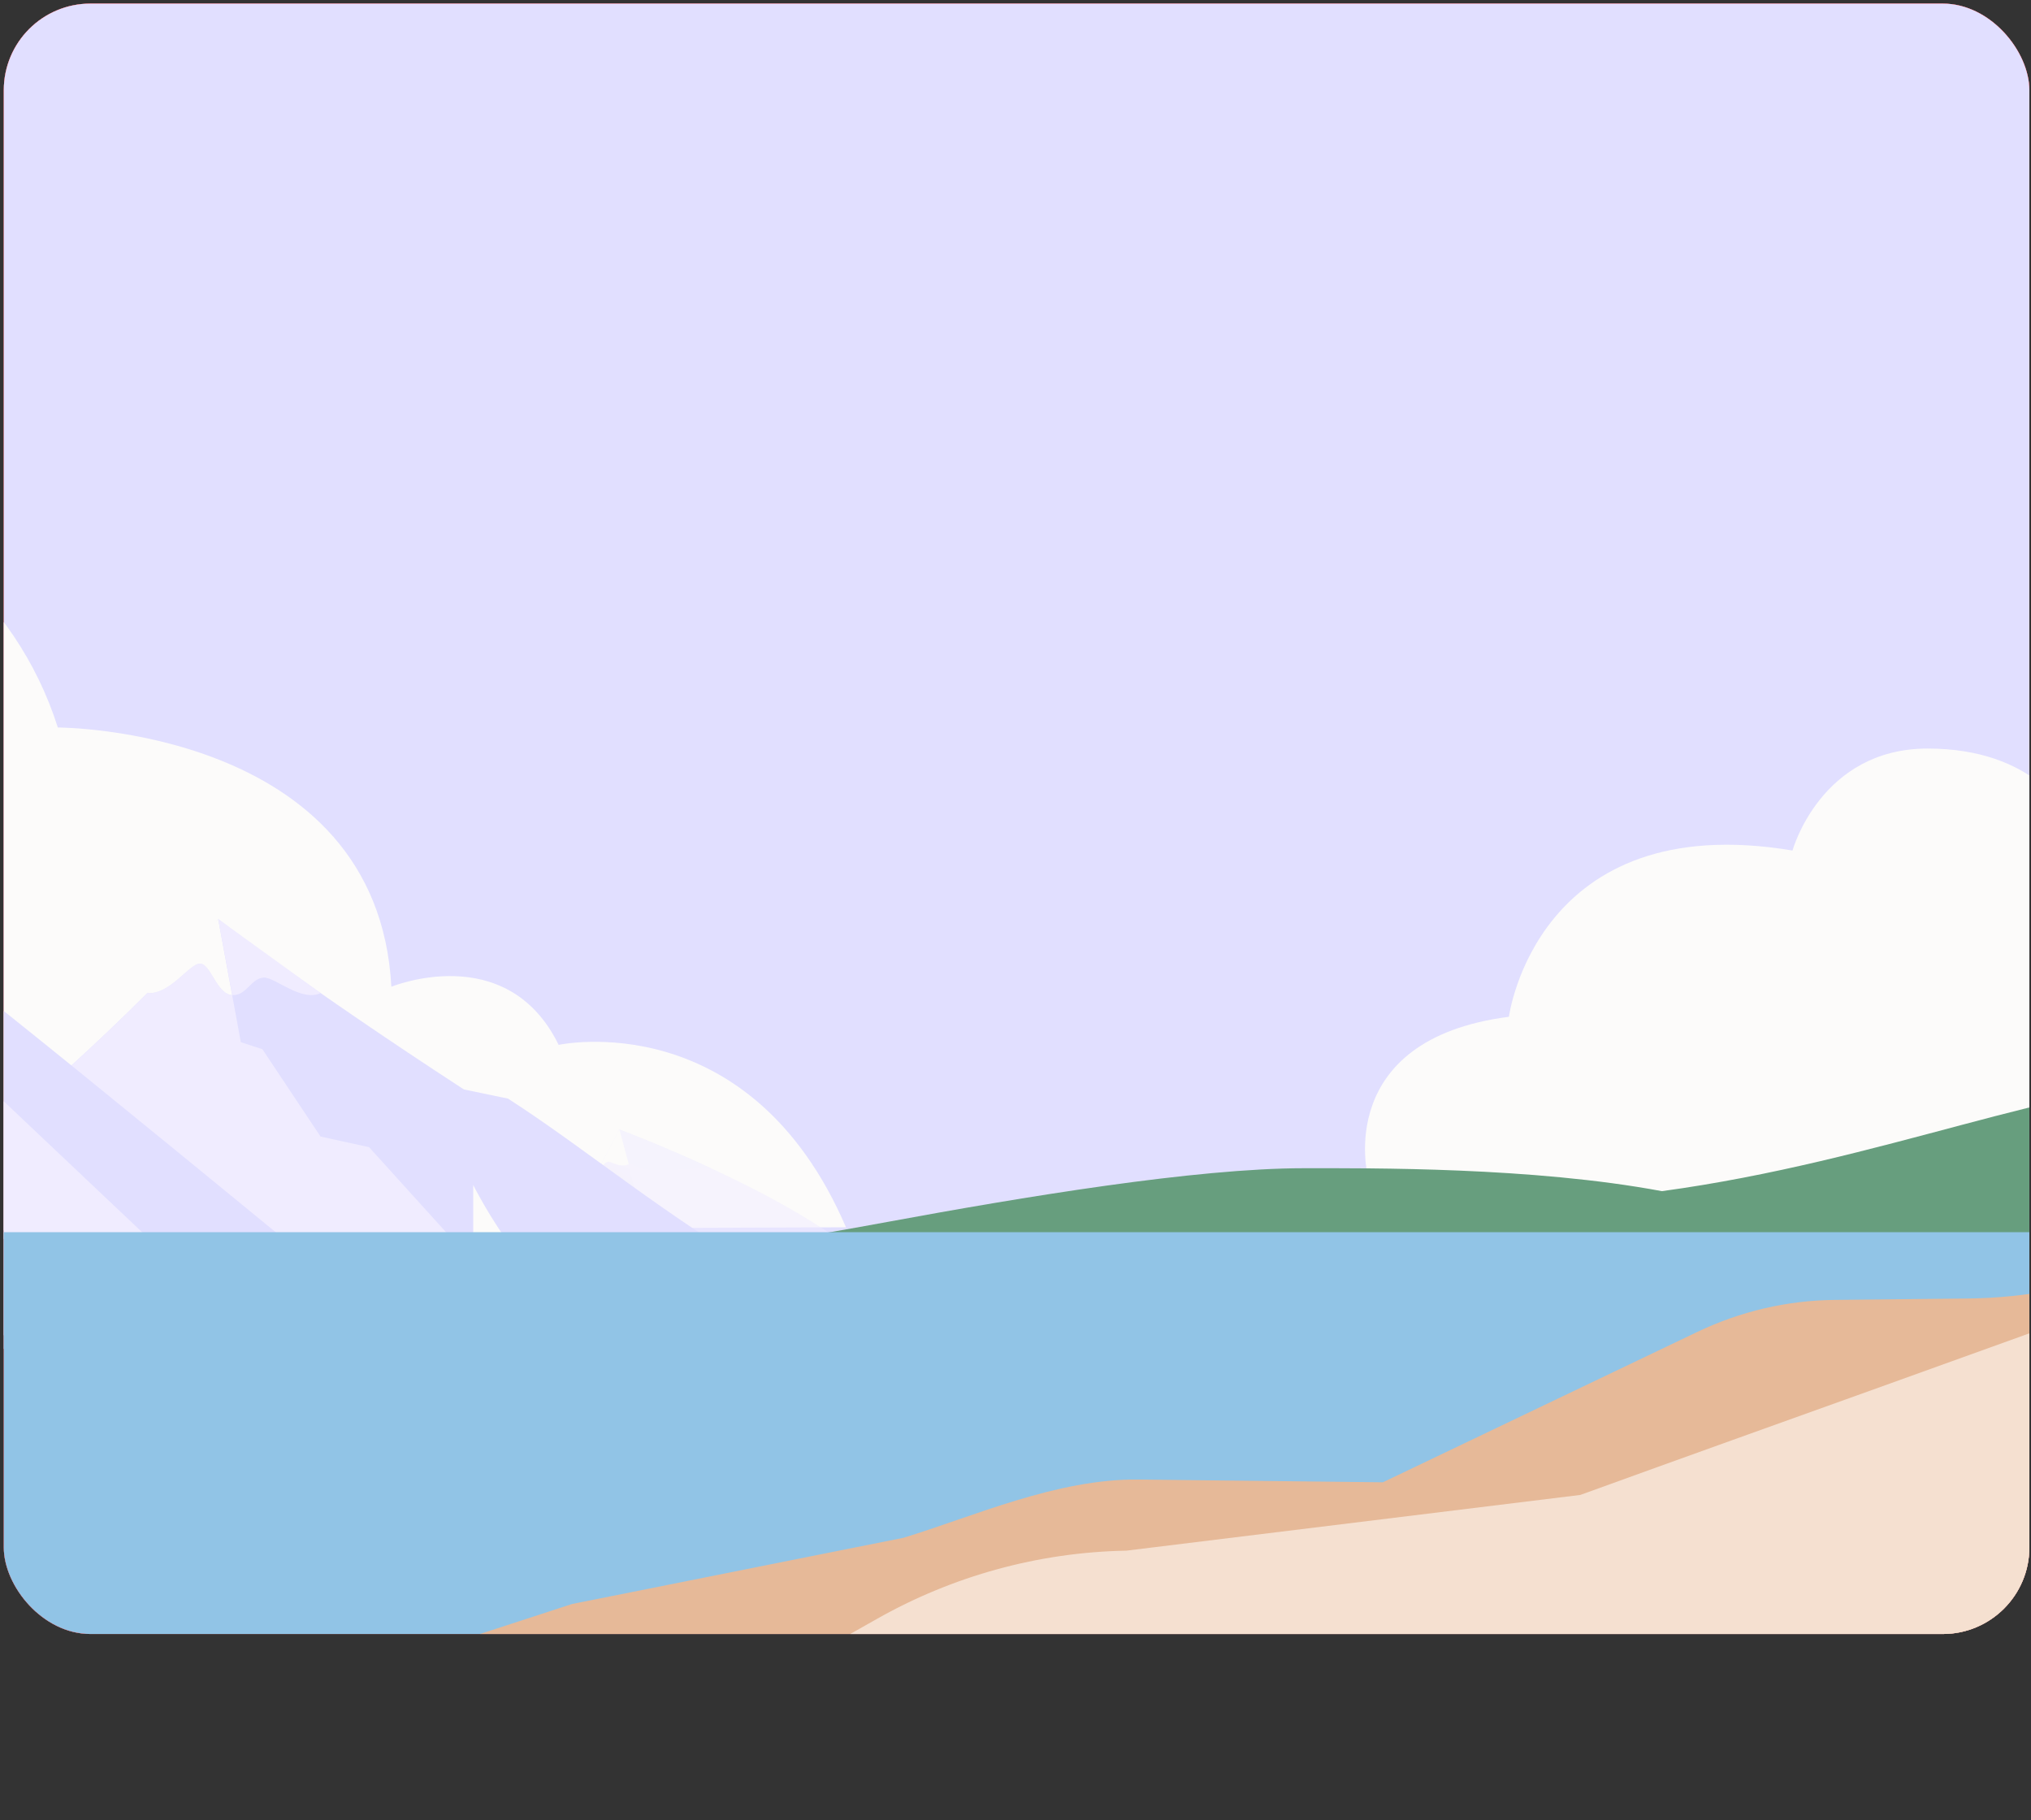
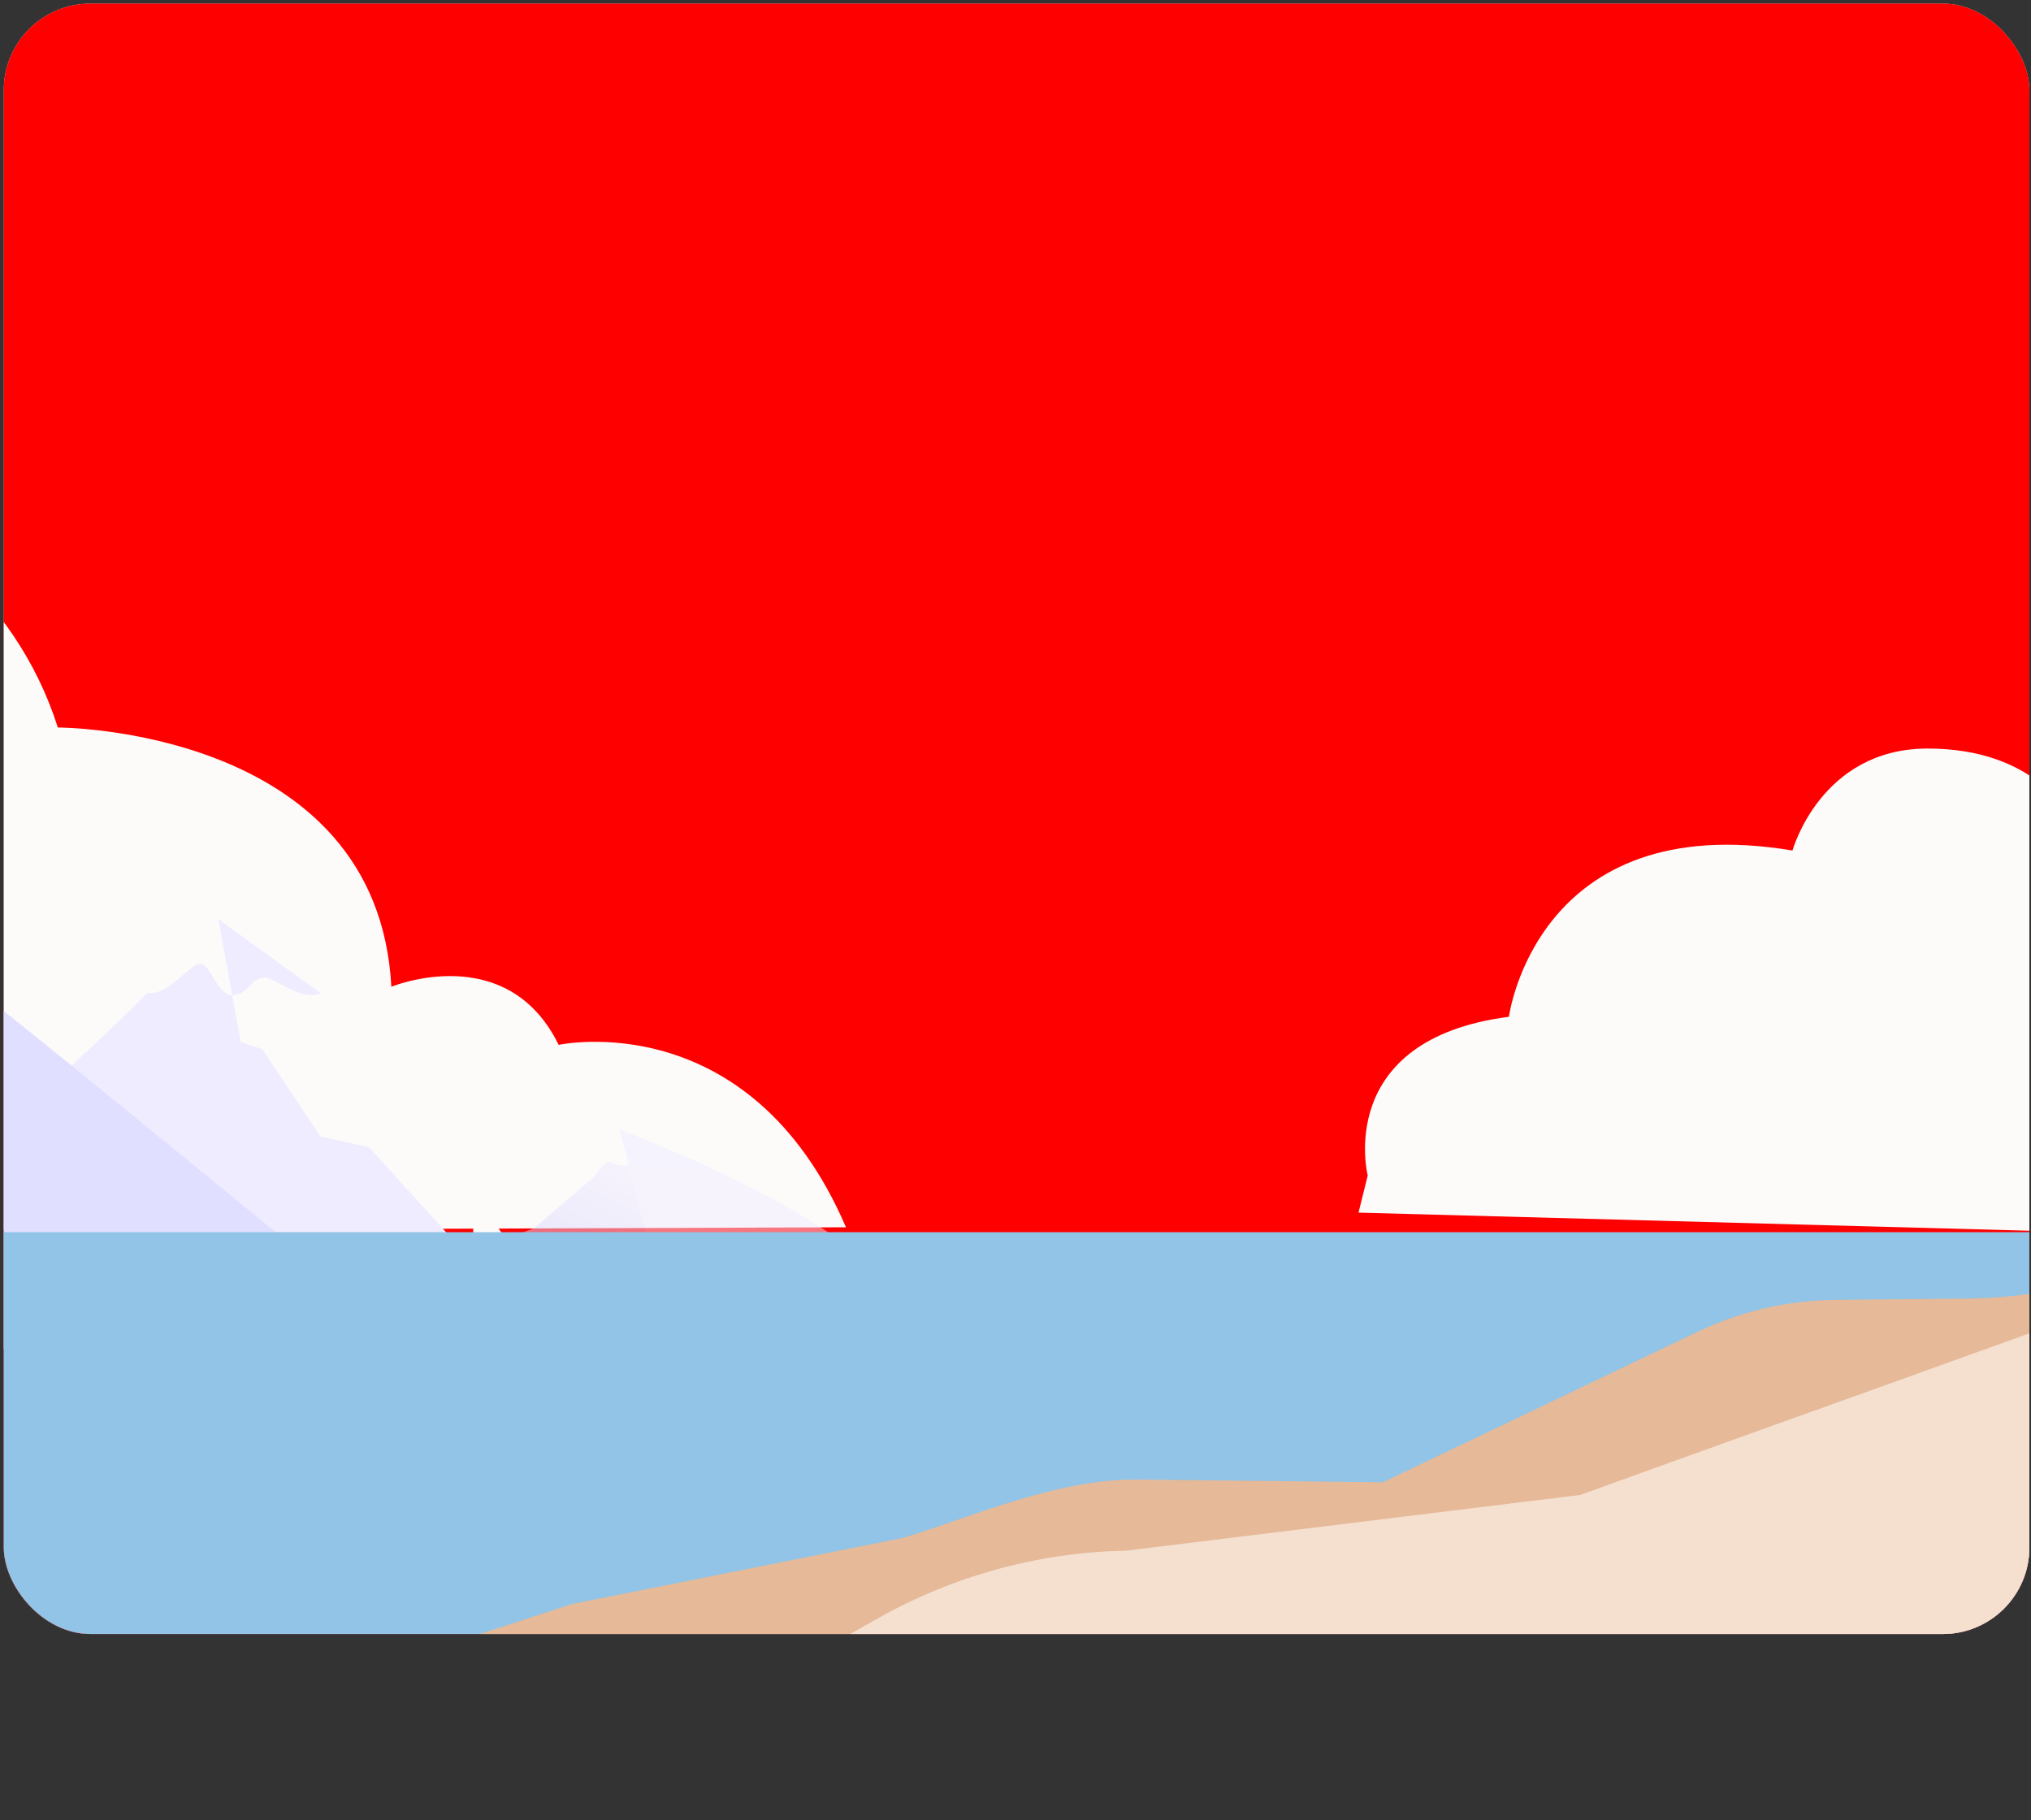
<svg xmlns="http://www.w3.org/2000/svg" width="375" height="336" viewBox="0 0 375 336" fill="none">
  <rect x="0" y="0" width="375" height="336" fill="#333333" stroke="none" />
  <g clip-path="url(#clip0_5125_107475)">
    <g clip-path="url(#clip1_5125_107475)">
      <rect x="0.698" y="0.662" width="374" height="301" rx="16" fill="#CFCFCF" />
      <path d="M357.571 -2.624H-45.181C-55.868 -2.624 -64.532 6.04 -64.532 16.727V303.976C-64.532 314.663 -55.868 323.327 -45.181 323.327H357.571C368.259 323.327 376.923 314.663 376.923 303.976V16.727C376.923 6.04 368.259 -2.624 357.571 -2.624Z" fill="#FF0000" />
-       <path d="M399.28 -8.17H-86.883V246.507H399.28V-8.17Z" fill="#E1DFFF" />
      <path d="M252.528 217.013C252.528 217.013 246.218 191.901 278.603 187.714C278.603 187.714 283.661 149.101 330.964 157.019C330.964 157.019 336.158 138.193 355.914 138.193C375.669 138.193 381.618 150.208 381.618 150.208L384.698 227.482L250.834 223.869L252.533 217.013H252.528Z" fill="#FCFBFA" />
      <path d="M-102.002 103.337C-72.975 69.429 -4.954 85.056 10.678 134.305C10.678 134.305 69.718 134.305 72.258 182.17C72.258 182.17 93.599 173.389 103.148 192.898C103.148 192.898 138.398 185.211 156.201 226.575L-99.093 227.494L-102.002 103.337Z" fill="#FCFBFA" />
      <g opacity="0.5">
-         <path d="M156.189 229.853L145.522 250.759L113.543 247.04L100.094 227.471C100.094 227.471 114.535 221.284 114.372 208.524C114.372 208.524 141.482 218.63 156.201 229.859H156.195L156.189 229.853Z" fill="#F0ECFF" />
+         <path d="M156.189 229.853L145.522 250.759L113.543 247.04C100.094 227.471 114.535 221.284 114.372 208.524C114.372 208.524 141.482 218.63 156.201 229.859H156.195L156.189 229.853Z" fill="#F0ECFF" />
        <path d="M114.36 208.495L120.195 231.245L113.12 246.054L77.665 234.468L98.57 226.77L109.8 217.16L114.36 208.482V208.495Z" fill="url(#paint0_linear_5125_107475)" />
        <path d="M131.377 215.721C122.01 211.373 114.366 208.519 114.366 208.519C114.402 211.488 113.84 211.808 112.298 213.961C114.13 214.137 114.717 215.08 115.956 214.898C117.135 214.729 117.238 215.648 119.403 215.908C121.568 216.168 122.342 216.072 124.81 215.927C126.805 215.806 129.097 215.673 131.377 215.715V215.721Z" fill="#EDEBFF" />
        <path d="M116.101 214.935L114.36 208.494L110.127 216.555C110.544 216.604 111.463 214.082 112.691 214.535C113.918 214.995 114.819 215.461 116.108 214.935H116.101Z" fill="#FCFBFA" />
      </g>
-       <path d="M142.794 236.039L115.013 253.044L47.337 238.603L45.342 236.662L8.531 200.813C8.531 200.813 16.345 194.186 27.218 183.331C32.086 179.89 36.325 175.469 40.286 169.676C40.286 169.676 56.469 182.145 85.653 201.128L93.799 202.821C108.349 212.176 122.814 224.555 142.794 236.039Z" fill="#E1DFFF" />
      <path d="M87.371 233.016L45.342 236.662L8.531 200.814C8.531 200.814 16.345 194.186 27.218 183.331C31.439 183.675 34.928 177.906 36.924 177.906C38.919 177.906 39.965 183.524 42.868 183.712L44.465 192.402L48.444 193.696L59.184 209.824L68.14 211.783L87.371 233.022H87.377L87.371 233.016Z" fill="#F0ECFF" />
      <path d="M42.868 183.706C39.966 183.518 38.925 177.9 36.924 177.9C34.922 177.9 31.433 183.669 27.218 183.325L27.23 183.313C31.251 179.297 35.678 174.713 40.286 169.676L42.868 183.706Z" fill="#FCFBFA" />
      <path d="M59.19 183.331C55.767 185.03 50.808 180.476 48.807 180.476C46.376 180.476 45.541 183.881 42.88 183.706L40.298 169.676L59.19 183.331Z" fill="#F0ECFF" />
      <path d="M-17.478 171.762C-17.478 171.762 -11.661 177.301 -6.049 181.401C-0.437 185.501 26.196 207.223 53.1 229.278L5.272 249.113L-81.713 247.287L-79.512 119.162L-70.338 127.64L-41.244 166.882L-23.749 178.982L-17.478 171.756V171.762Z" fill="#E1DFFF" />
-       <path d="M-21.155 194.451L-43.724 180.621L-79.512 130.477L-81.713 229.623L27.248 228.437L-5.662 197.306L-21.155 194.451Z" fill="#F0ECFF" />
-       <path d="M512.927 211.433C472.531 210.006 431.73 199.604 406.15 199.604C380.569 199.604 347.708 214.354 306.846 219.905C282.959 215.43 253.049 215.672 240.755 215.672C220.696 215.672 188.736 221 163.839 225.59C136.82 230.567 116.107 233.294 116.107 233.294H301.367C341.256 234.389 516.483 231.117 516.483 231.117L512.927 221.435V211.439V211.433Z" fill="#679E7E" />
      <path d="M87.376 230.857V218.78C87.376 218.78 90.781 225.529 94.978 230.857H87.376Z" fill="#FCFBFA" />
      <path d="M405.454 227.482H-93.064V333.752H405.454V227.482Z" fill="#91C4E6" />
      <path d="M488.418 197.506V305.832C488.418 315.617 480.653 323.545 471.074 323.545L-18.663 330.088L43.479 316.379L105.615 296.126L166.82 283.898C179.671 279.998 195.11 272.971 210.24 273.146L255.335 273.654L313.432 245.873C321.348 242.093 329.984 240.073 338.716 239.983L363.244 239.729C374.165 239.614 384.972 237.534 395.186 233.585L488.43 197.506L488.418 197.494V197.506Z" fill="#E6B998" />
      <path d="M510.146 194.041L513.526 307.519C513.828 317.769 505.773 326.326 495.517 326.635L91.434 338.675L161.837 298.92C175.916 290.931 191.772 286.571 207.972 286.275L291.788 275.988C368.626 248.14 428.247 227.906 510.152 194.059L510.14 194.047L510.146 194.041Z" fill="#F5E0D0" />
    </g>
  </g>
  <defs>
    <linearGradient id="paint0_linear_5125_107475" x1="110.737" y1="211.186" x2="94.996" y2="241.029" gradientUnits="userSpaceOnUse">
      <stop stop-color="#F0ECFF" />
      <stop offset="1" stop-color="#CECDF9" />
    </linearGradient>
    <clipPath id="clip0_5125_107475">
      <rect width="374" height="335" fill="white" transform="translate(0.698 0.662)" />
    </clipPath>
    <clipPath id="clip1_5125_107475">
      <rect x="0.698" y="0.662" width="374" height="301" rx="16" fill="white" />
    </clipPath>
  </defs>
</svg>